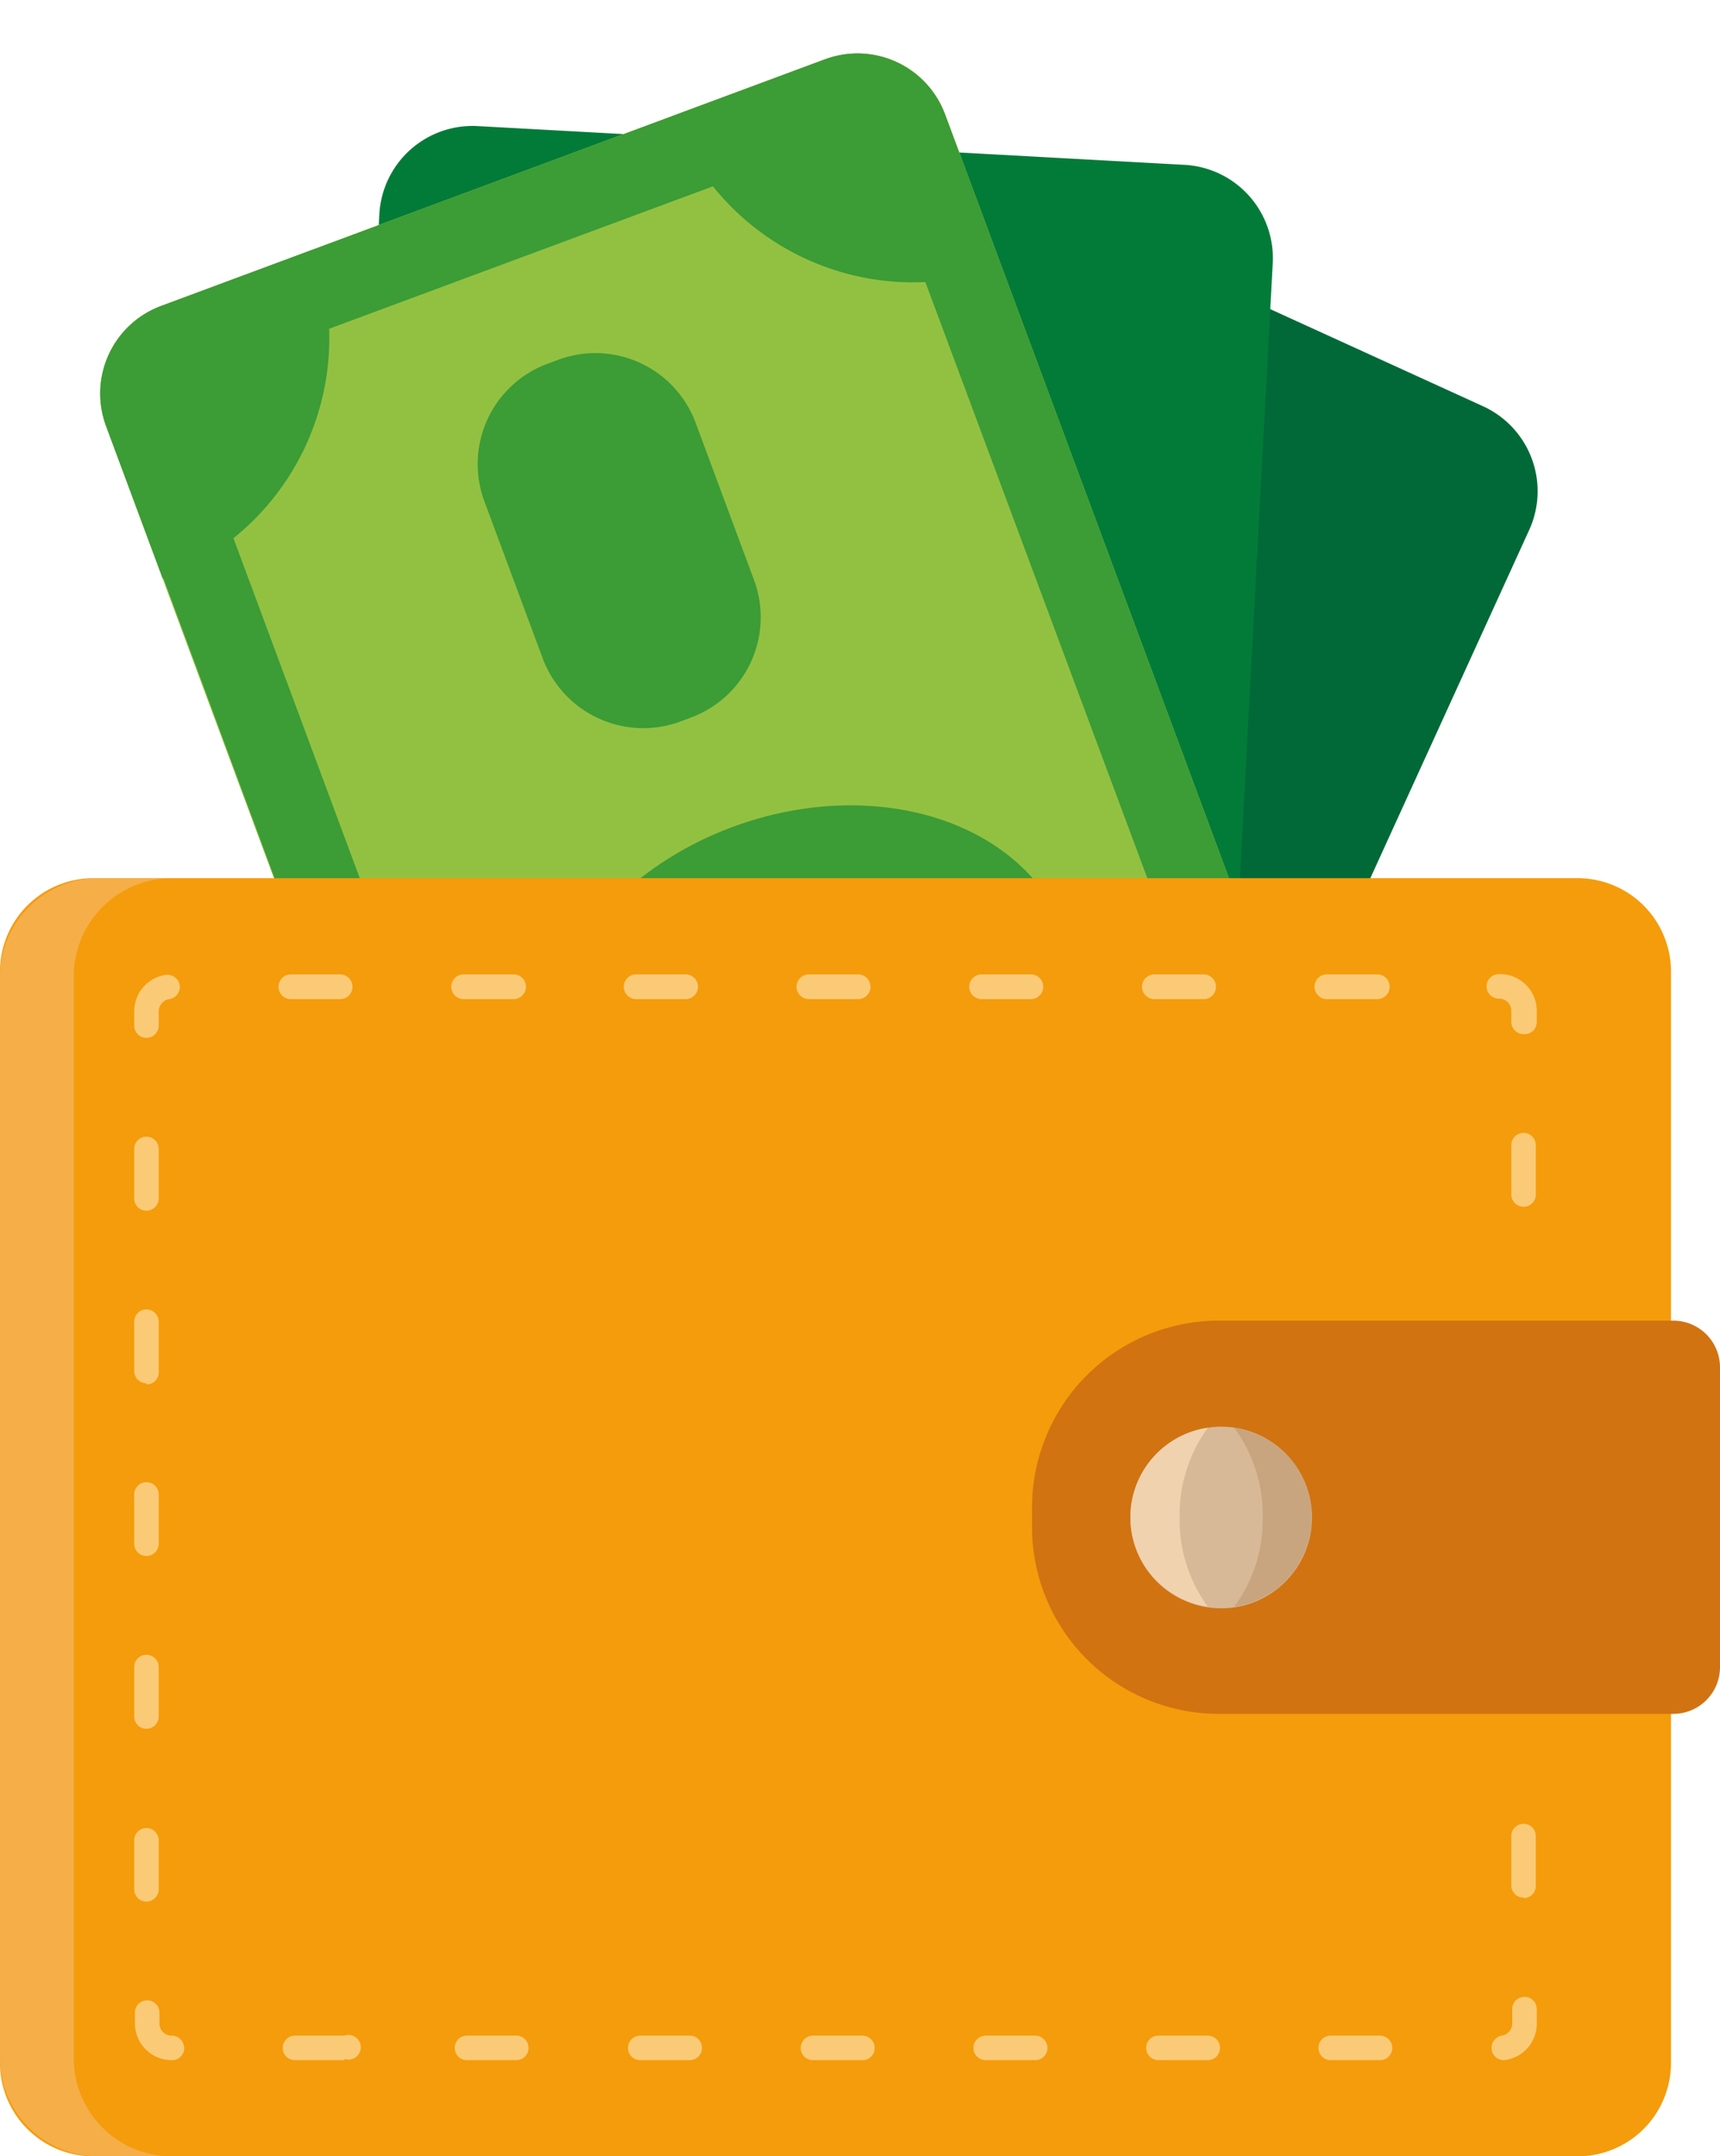
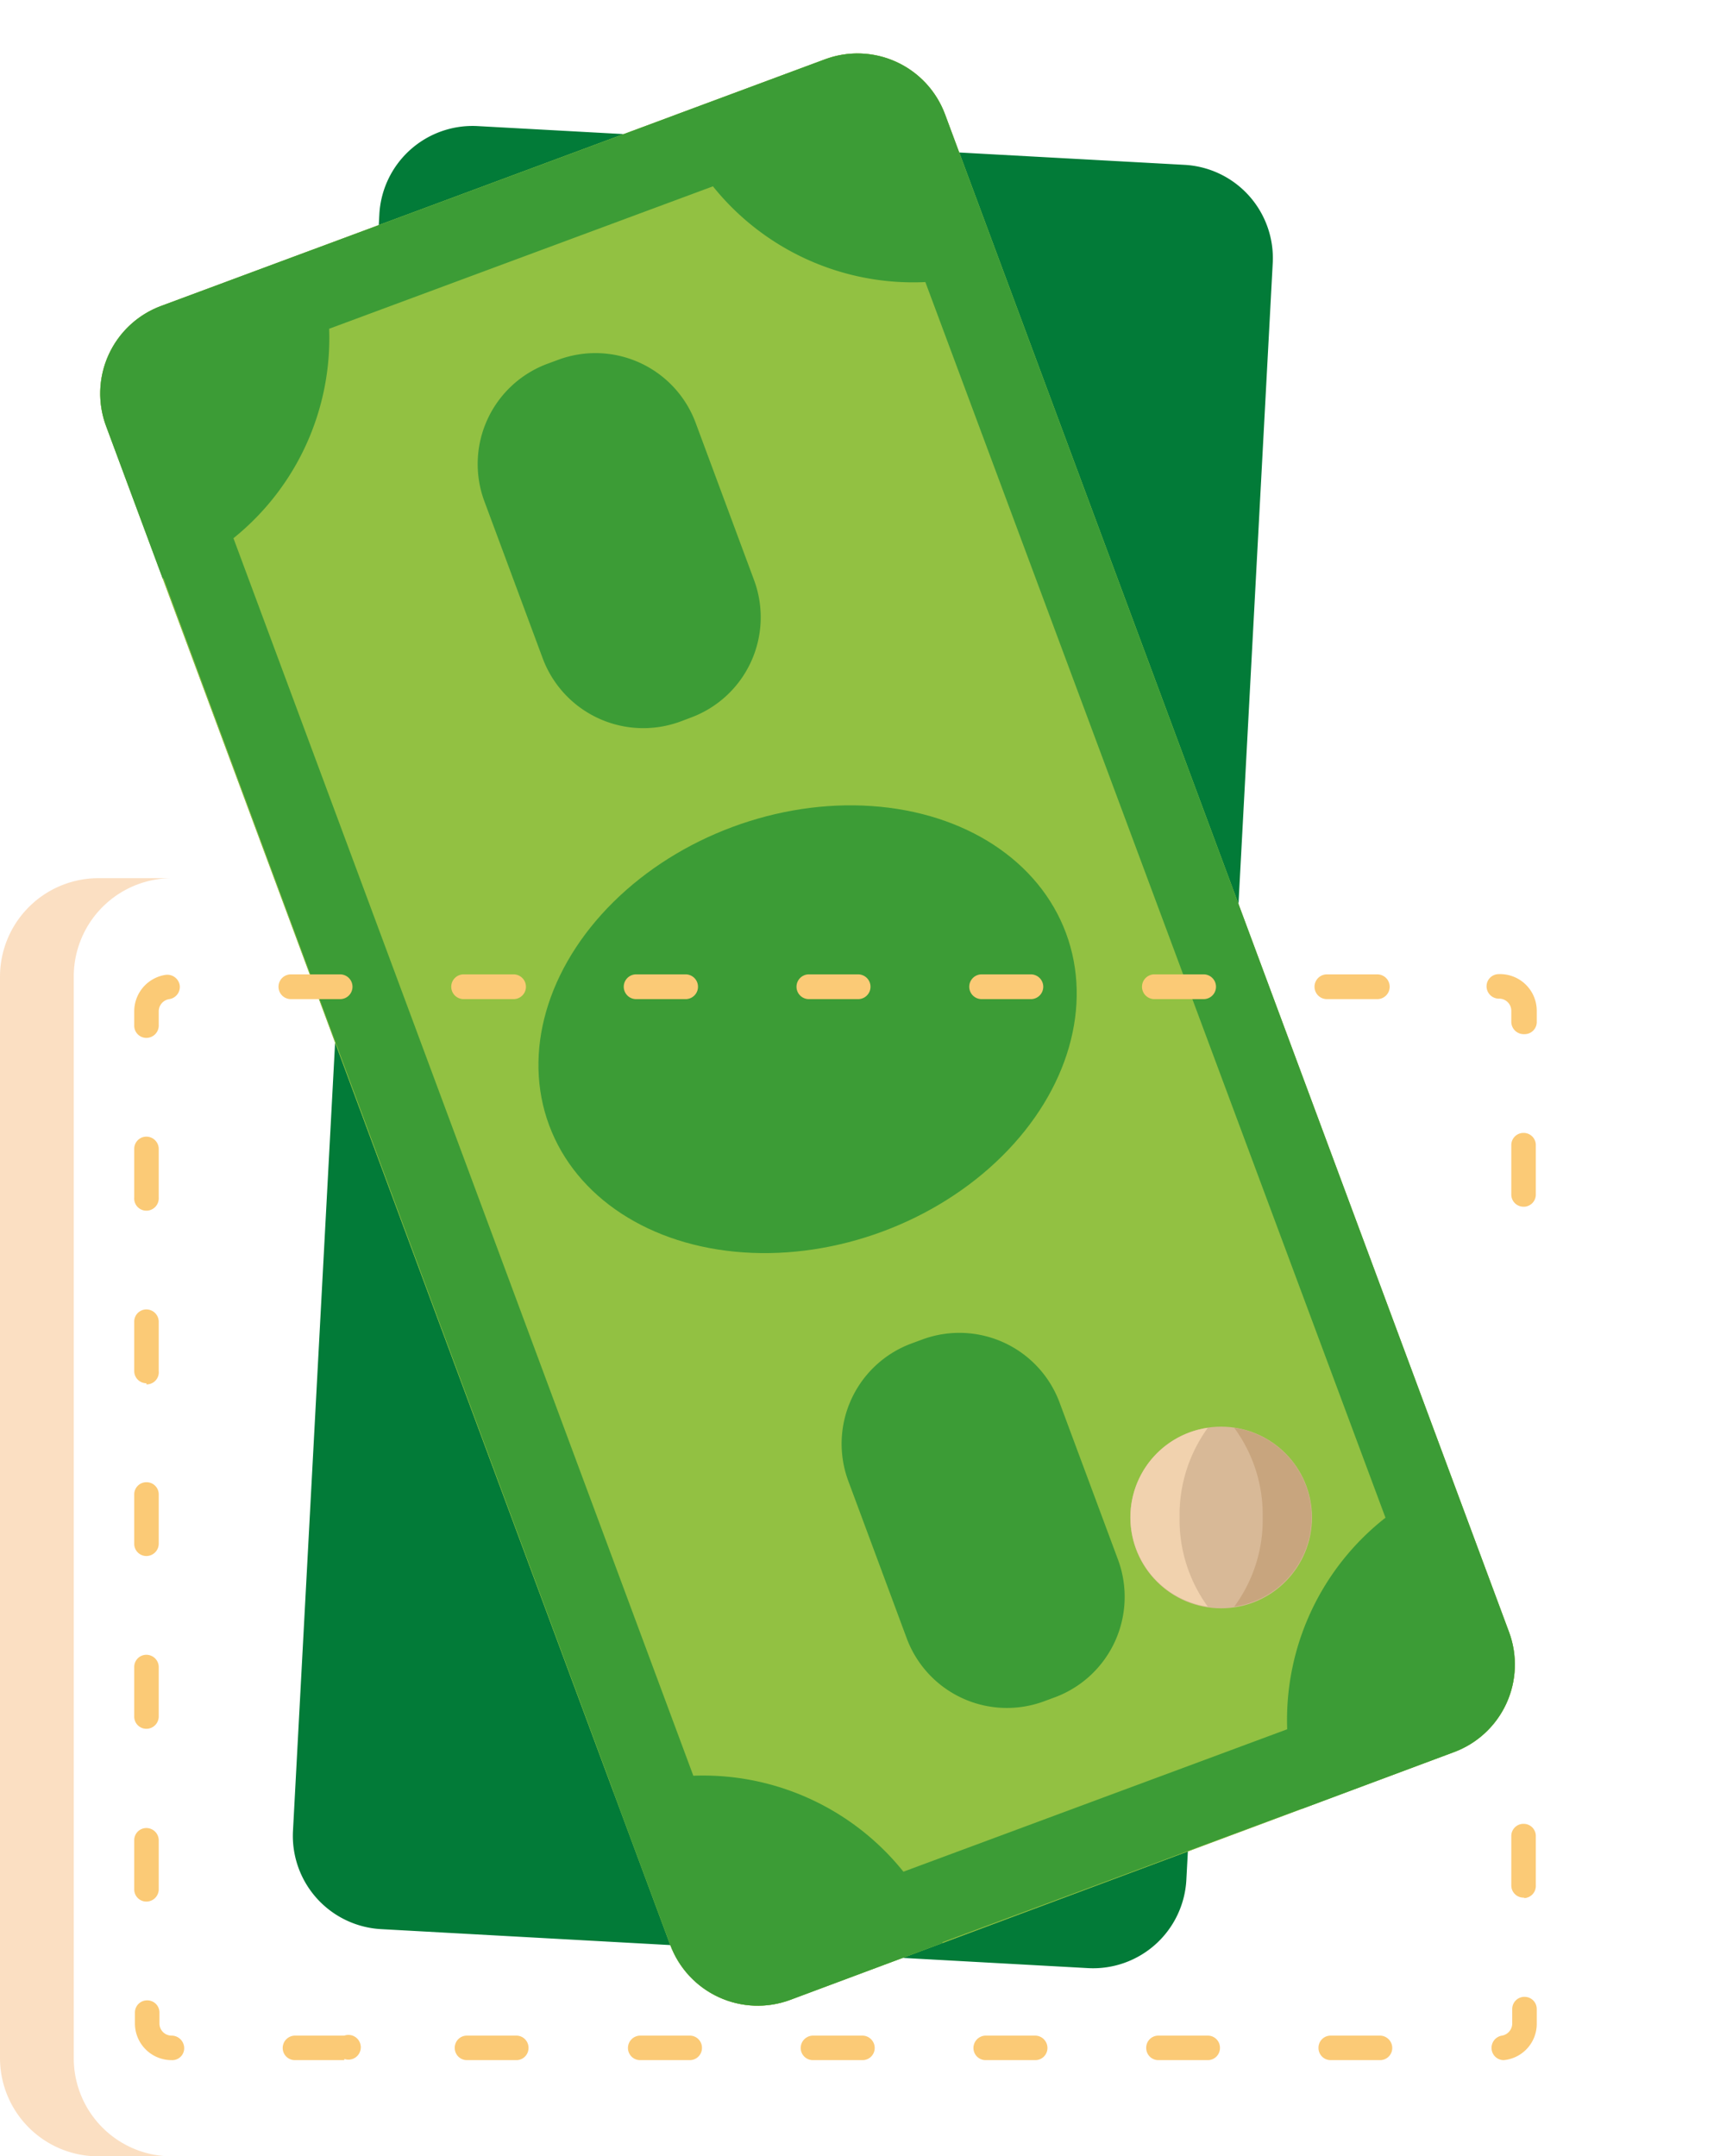
<svg xmlns="http://www.w3.org/2000/svg" viewBox="0 0 73.68 92.35">
  <defs>
    <style>.cls-1{fill:none;}.cls-2{fill:#016938;}.cls-3{fill:#027b38;}.cls-4{fill:#89bc49;}.cls-5{fill:#92c142;}.cls-6{clip-path:url(#clip-path);}.cls-7{fill:#3c9c36;}.cls-8{fill:#f49c0b;}.cls-9{fill:#fbca76;}.cls-10{fill:#f9c187;opacity:0.5;isolation:isolate;}.cls-11{fill:#d17311;}.cls-12{fill:#d8b997;}.cls-13{fill:#f1d2ae;}.cls-14{fill:#c8a57e;}</style>
    <clipPath id="clip-path" transform="translate(0 2.29)">
      <path class="cls-1" d="M4.56,16,28.71,81a4,4,0,0,0,5.14,2.36L62.28,72.75a4,4,0,0,0,2.36-5.15l-24.16-65A4,4,0,0,0,35.34.25L6.91,10.81A4,4,0,0,0,4.56,16Z" />
    </clipPath>
  </defs>
  <title>auRecurso 1</title>
  <g id="Capa_2" data-name="Capa 2">
    <g id="Capa_1-2" data-name="Capa 1">
      <g id="Layer_2" data-name="Layer 2">
-         <path class="cls-2" d="M30.64,4.49,1.86,67.58a4,4,0,0,0,2,5.3L31.43,85.47a4,4,0,0,0,5.3-2L65.51,20.4a4,4,0,0,0-2-5.3L35.94,2.52A4,4,0,0,0,30.64,4.49Z" transform="translate(0 2.29)" />
        <path class="cls-3" d="M16.25,6.89l-3.7,69.24a4,4,0,0,0,3.78,4.2L46.62,82a4,4,0,0,0,4.2-3.78l3.7-69.24a4,4,0,0,0-3.78-4.21L20.46,3.11A4,4,0,0,0,16.25,6.89Z" transform="translate(0 2.29)" />
        <path class="cls-4" d="M4.56,16,28.71,81a4,4,0,0,0,5.14,2.36L62.28,72.75a4,4,0,0,0,2.36-5.15l-24.16-65A4,4,0,0,0,35.34.25L6.91,10.81A4,4,0,0,0,4.56,16Z" transform="translate(0 2.29)" />
        <path class="cls-5" d="M4.56,16,28.71,81a4,4,0,0,0,5.14,2.36L62.28,72.75a4,4,0,0,0,2.36-5.15l-24.16-65A4,4,0,0,0,35.34.25L6.91,10.81A4,4,0,0,0,4.56,16Z" transform="translate(0 2.29)" />
        <g class="cls-6">
          <path class="cls-7" d="M13.1,7.63c.12.25.23.5.33.76h0l15.4-5.72h0c-.1-.26-.17-.52-.25-.79L39.82-2.29l4.08,11c-.29.14-.58.28-.88.39l19.31,52c.31-.11.61-.2.92-.28L67.9,73.28l-11,4.09a11.13,11.13,0,0,1-1.13-2.2h0l-15.4,5.72h0A10.35,10.35,0,0,1,41,83.3l-10.65,4L25.64,74.71c.21-.09.42-.19.64-.27L7,22.47c-.22.08-.45.14-.67.21l-4.09-11ZM10,20.76l19.7,53a11,11,0,0,1,9,4.11l16.44-6.1a11,11,0,0,1,4.21-9.06L39.64,9.79a11,11,0,0,1-9.1-4.1L14.1,11.79A11,11,0,0,1,10,20.76Z" transform="translate(0 2.29)" />
        </g>
        <ellipse class="cls-7" cx="34.59" cy="41.78" rx="11.81" ry="9.24" transform="translate(-12.38 16.96) rotate(-20.38)" />
        <path class="cls-7" d="M20.75,19.18l2.5,6.73a4.6,4.6,0,0,0,5.9,2.7l.45-.17a4.58,4.58,0,0,0,2.7-5.89l-2.5-6.73a4.58,4.58,0,0,0-5.89-2.7l-.46.17A4.58,4.58,0,0,0,20.75,19.18Z" transform="translate(0 2.29)" />
        <path class="cls-7" d="M36.34,61.14l2.5,6.73a4.58,4.58,0,0,0,5.89,2.7l.46-.17a4.59,4.59,0,0,0,2.7-5.9l-2.5-6.72a4.58,4.58,0,0,0-5.89-2.7l-.46.17A4.58,4.58,0,0,0,36.34,61.14Z" transform="translate(0 2.29)" />
-         <path class="cls-8" d="M67.58,90.06H4a4,4,0,0,1-4-4V39.32a4,4,0,0,1,4-4H67.58a4,4,0,0,1,4,4V86.06A4,4,0,0,1,67.58,90.06Z" transform="translate(0 2.29)" />
        <path class="cls-9" d="M59.13,85.94H57a.52.52,0,0,1-.52-.52.52.52,0,0,1,.52-.53h2.11a.53.53,0,0,1,.53.53A.52.52,0,0,1,59.13,85.94Zm-7.39,0H49.62a.52.52,0,0,1-.52-.52.52.52,0,0,1,.52-.53h2.12a.52.52,0,0,1,.52.53A.52.52,0,0,1,51.74,85.94Zm-7.4,0H42.23a.52.52,0,0,1-.53-.52.53.53,0,0,1,.53-.53h2.11a.53.53,0,0,1,.53.53A.52.52,0,0,1,44.34,85.94Zm-7.4,0H34.83a.52.52,0,0,1-.53-.52.53.53,0,0,1,.53-.53h2.11a.53.53,0,0,1,.53.53A.52.52,0,0,1,36.94,85.94Zm-7.39,0H27.43a.52.52,0,0,1-.53-.52.53.53,0,0,1,.53-.53h2.12a.52.52,0,0,1,.52.53A.52.52,0,0,1,29.55,85.94Zm-7.4,0H20a.52.52,0,0,1-.52-.52.52.52,0,0,1,.52-.53h2.12a.52.52,0,0,1,.52.53A.52.52,0,0,1,22.15,85.94Zm-7.4,0H12.64a.52.52,0,0,1-.53-.52.53.53,0,0,1,.53-.53h2.11a.53.53,0,1,1,0,1Zm-7.4,0h0a1.57,1.57,0,0,1-1.57-1.58V83.9a.52.52,0,0,1,.52-.52.52.52,0,0,1,.53.52v.46a.52.52,0,0,0,.52.53.54.54,0,0,1,.54.53A.51.51,0,0,1,7.35,85.94Zm57.07,0a.52.52,0,0,1-.52-.44.53.53,0,0,1,.44-.61.53.53,0,0,0,.44-.52v-.62a.52.52,0,0,1,.53-.52.52.52,0,0,1,.52.52v.62a1.56,1.56,0,0,1-1.33,1.56ZM6.27,79.15a.52.52,0,0,1-.52-.53V76.51A.52.52,0,0,1,6.27,76a.53.53,0,0,1,.53.53v2.11A.53.53,0,0,1,6.27,79.15Zm59-.17a.52.52,0,0,1-.53-.52V76.34a.52.52,0,0,1,.53-.52.52.52,0,0,1,.52.52v2.12A.52.52,0,0,1,65.31,79Zm-59-7.23a.52.52,0,0,1-.52-.53V69.11a.52.52,0,0,1,.52-.53.53.53,0,0,1,.53.53v2.11A.53.53,0,0,1,6.27,71.75Zm0-7.4a.52.52,0,0,1-.52-.52V61.71a.52.52,0,0,1,.52-.52.52.52,0,0,1,.53.52v2.11A.53.53,0,0,1,6.27,64.35Zm0-7.4a.52.52,0,0,1-.52-.52V54.32a.52.52,0,0,1,.52-.53.53.53,0,0,1,.53.53v2.11A.52.52,0,0,1,6.27,57Zm0-7.39A.52.52,0,0,1,5.75,49V46.92a.52.52,0,0,1,.52-.53.53.53,0,0,1,.53.53V49A.53.53,0,0,1,6.27,49.56Zm59-.17a.52.52,0,0,1-.53-.52V46.75a.52.52,0,0,1,.53-.52.52.52,0,0,1,.52.52v2.12A.52.52,0,0,1,65.31,49.39Zm-59-7.23a.52.52,0,0,1-.52-.53V41A1.58,1.58,0,0,1,7.1,39.46a.54.54,0,0,1,.6.45.53.53,0,0,1-.45.59A.53.53,0,0,0,6.8,41v.61A.53.53,0,0,1,6.27,42.16Zm59-.16a.53.53,0,0,1-.53-.53V41a.52.52,0,0,0-.53-.52.53.53,0,0,1-.53-.53.52.52,0,0,1,.52-.52h0A1.57,1.57,0,0,1,65.83,41v.45A.52.52,0,0,1,65.31,42ZM59,40.5H56.84a.53.53,0,0,1,0-1.06H59a.53.53,0,0,1,0,1.06Zm-7.4,0H49.45a.53.53,0,0,1,0-1.06h2.11a.53.53,0,0,1,0,1.06Zm-7.4,0H42.05a.53.53,0,0,1,0-1.06h2.11a.53.53,0,0,1,0,1.06Zm-7.4,0H34.65a.53.53,0,0,1,0-1.06h2.11a.53.53,0,0,1,0,1.06Zm-7.39,0H27.25a.53.53,0,0,1,0-1.06h2.12a.53.53,0,0,1,0,1.06Zm-7.4,0H19.86a.53.53,0,0,1,0-1.06H22a.53.53,0,0,1,0,1.06Zm-7.4,0H12.46a.53.53,0,0,1,0-1.06h2.11a.53.53,0,0,1,0,1.06Z" transform="translate(0 2.29)" />
        <path class="cls-10" d="M3.16,85.85V39.54a4.21,4.21,0,0,1,4.21-4.22H4.21A4.22,4.22,0,0,0,0,39.54V85.85a4.21,4.21,0,0,0,4.21,4.21H7.37A4.2,4.2,0,0,1,3.16,85.85Z" transform="translate(0 2.29)" />
-         <path class="cls-11" d="M71.68,71.11H52.21a8,8,0,0,1-8-8v-.84a8,8,0,0,1,8-8H71.68a2,2,0,0,1,2,2V69.11A2,2,0,0,1,71.68,71.11Z" transform="translate(0 2.29)" />
        <circle class="cls-12" cx="52.31" cy="64.99" r="3.89" />
        <path class="cls-13" d="M50.53,62.69a6.34,6.34,0,0,1,1.21-3.83,3.87,3.87,0,0,0,0,7.66A6.32,6.32,0,0,1,50.53,62.69Z" transform="translate(0 2.29)" />
        <path class="cls-14" d="M54.09,62.69a6.26,6.26,0,0,1-1.22,3.83,3.87,3.87,0,0,0,0-7.66A6.28,6.28,0,0,1,54.09,62.69Z" transform="translate(0 2.29)" />
      </g>
    </g>
  </g>
</svg>